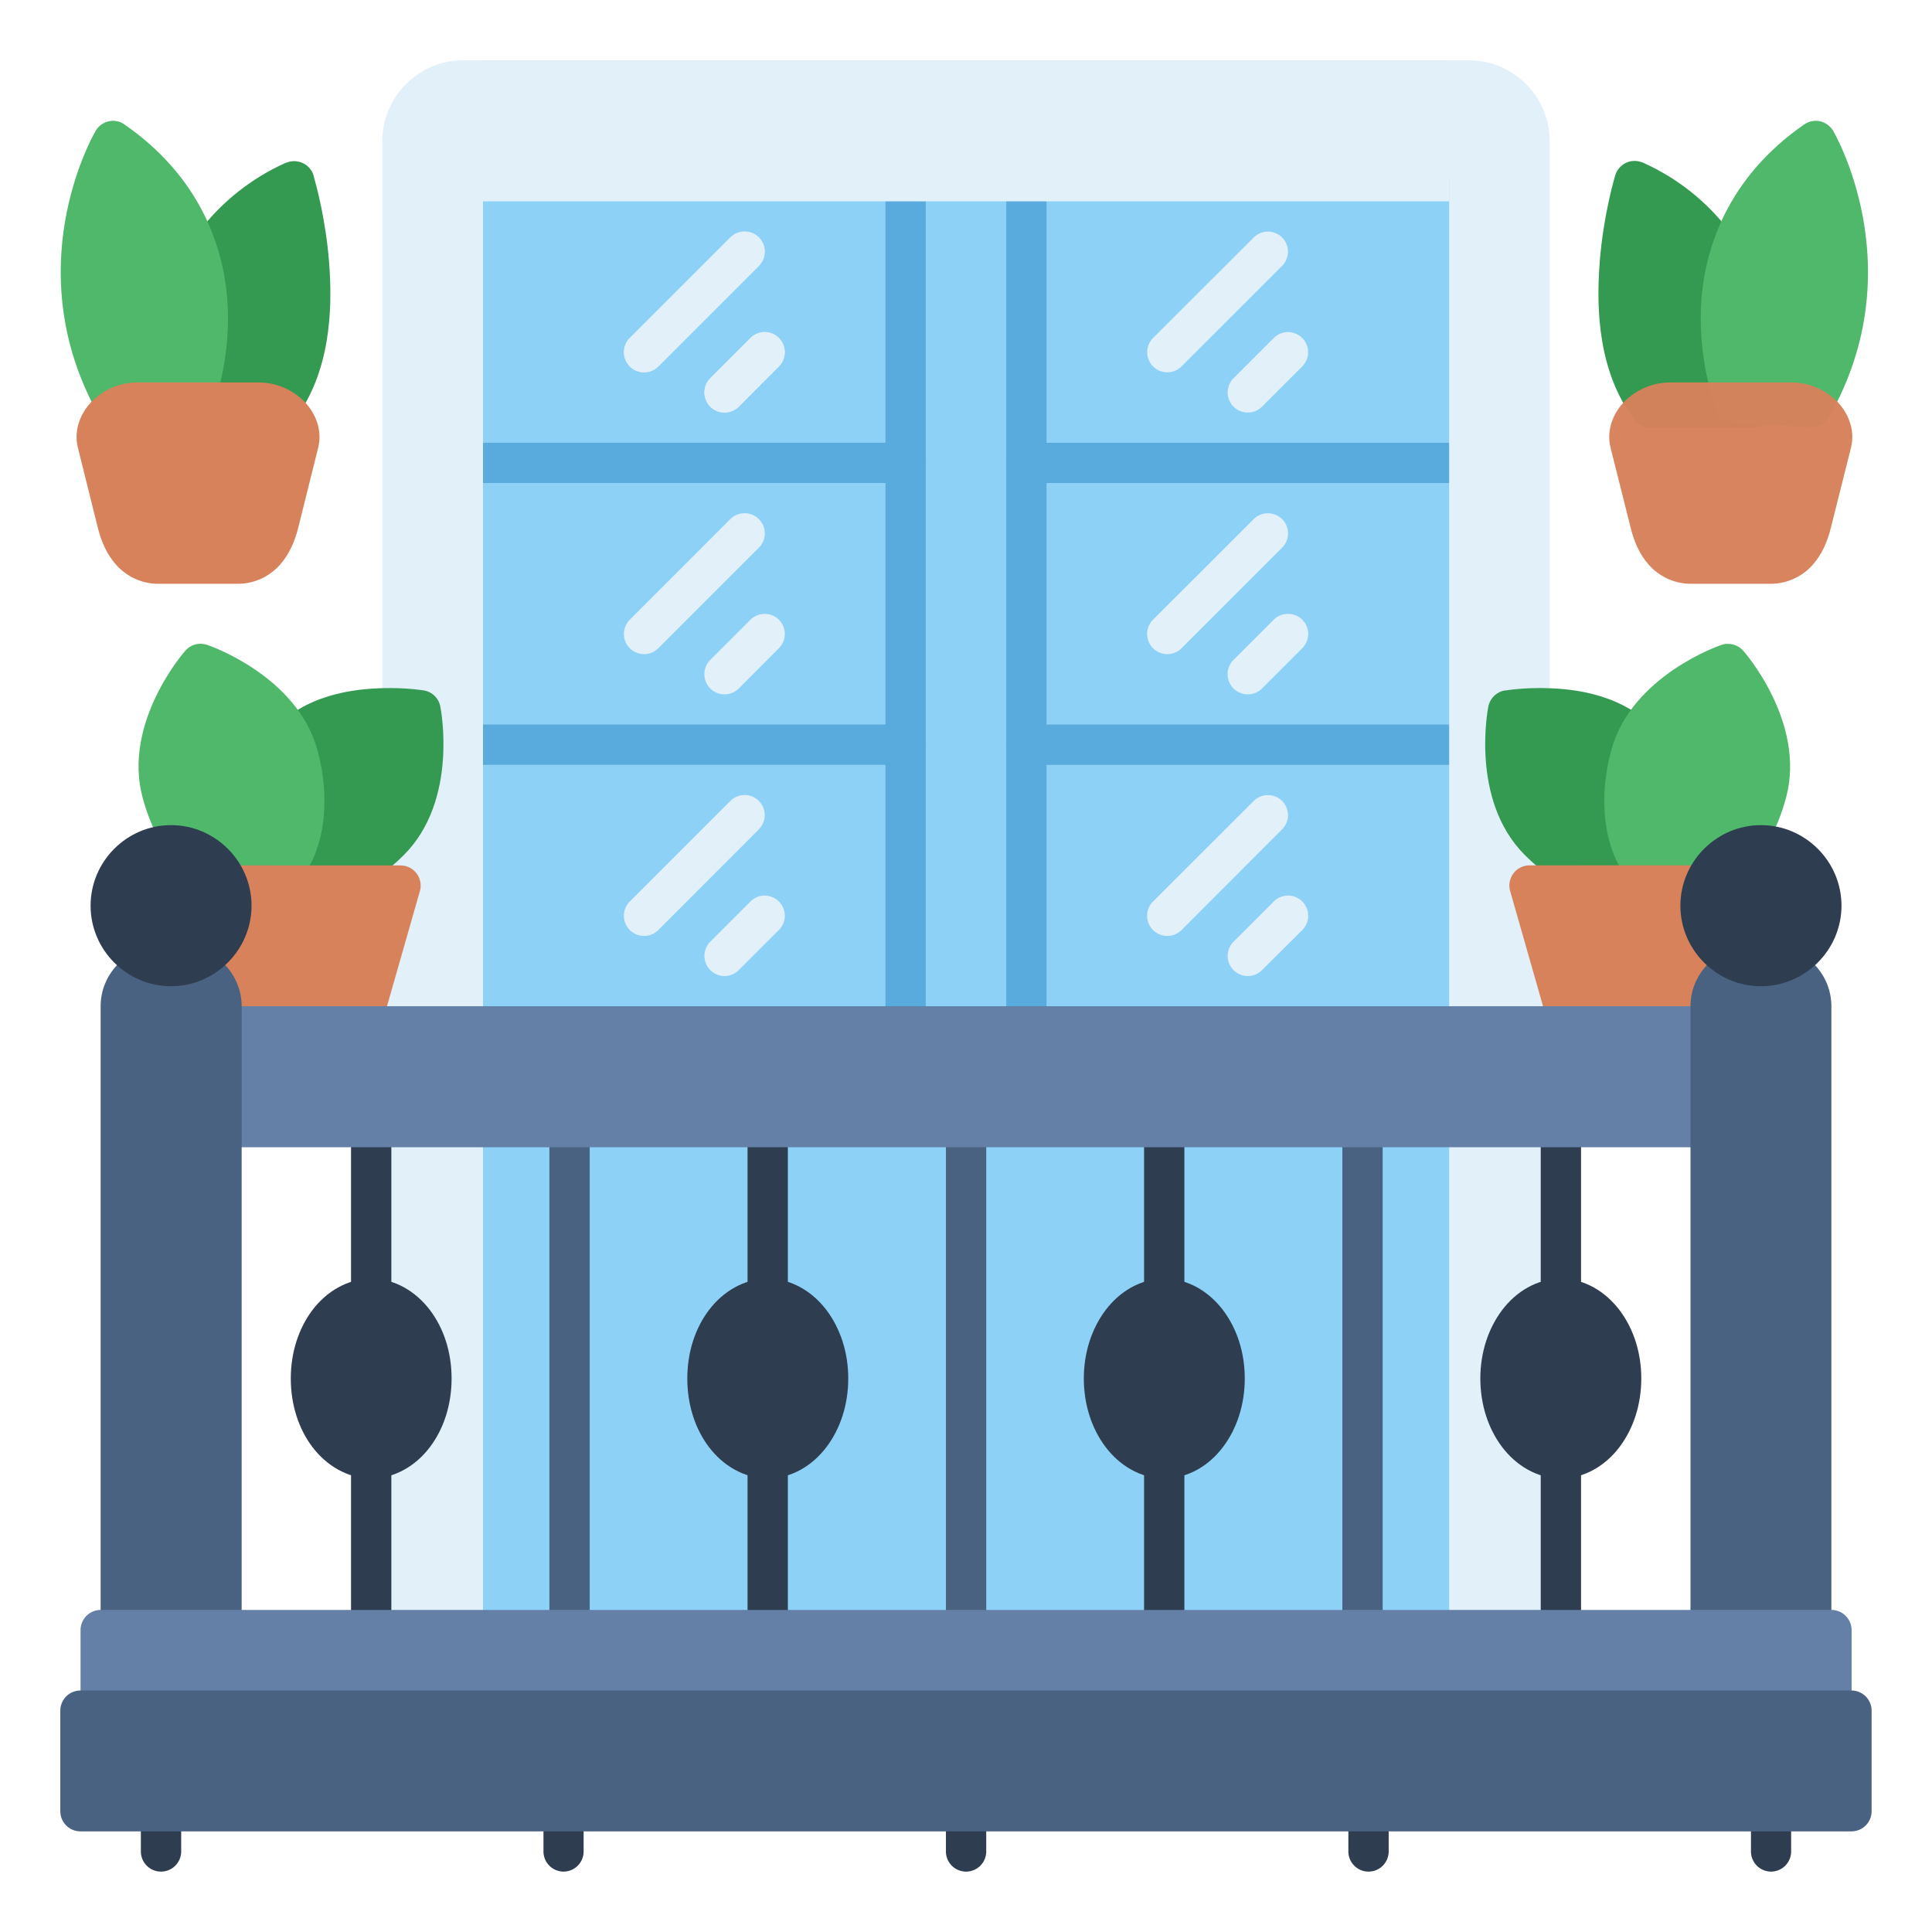
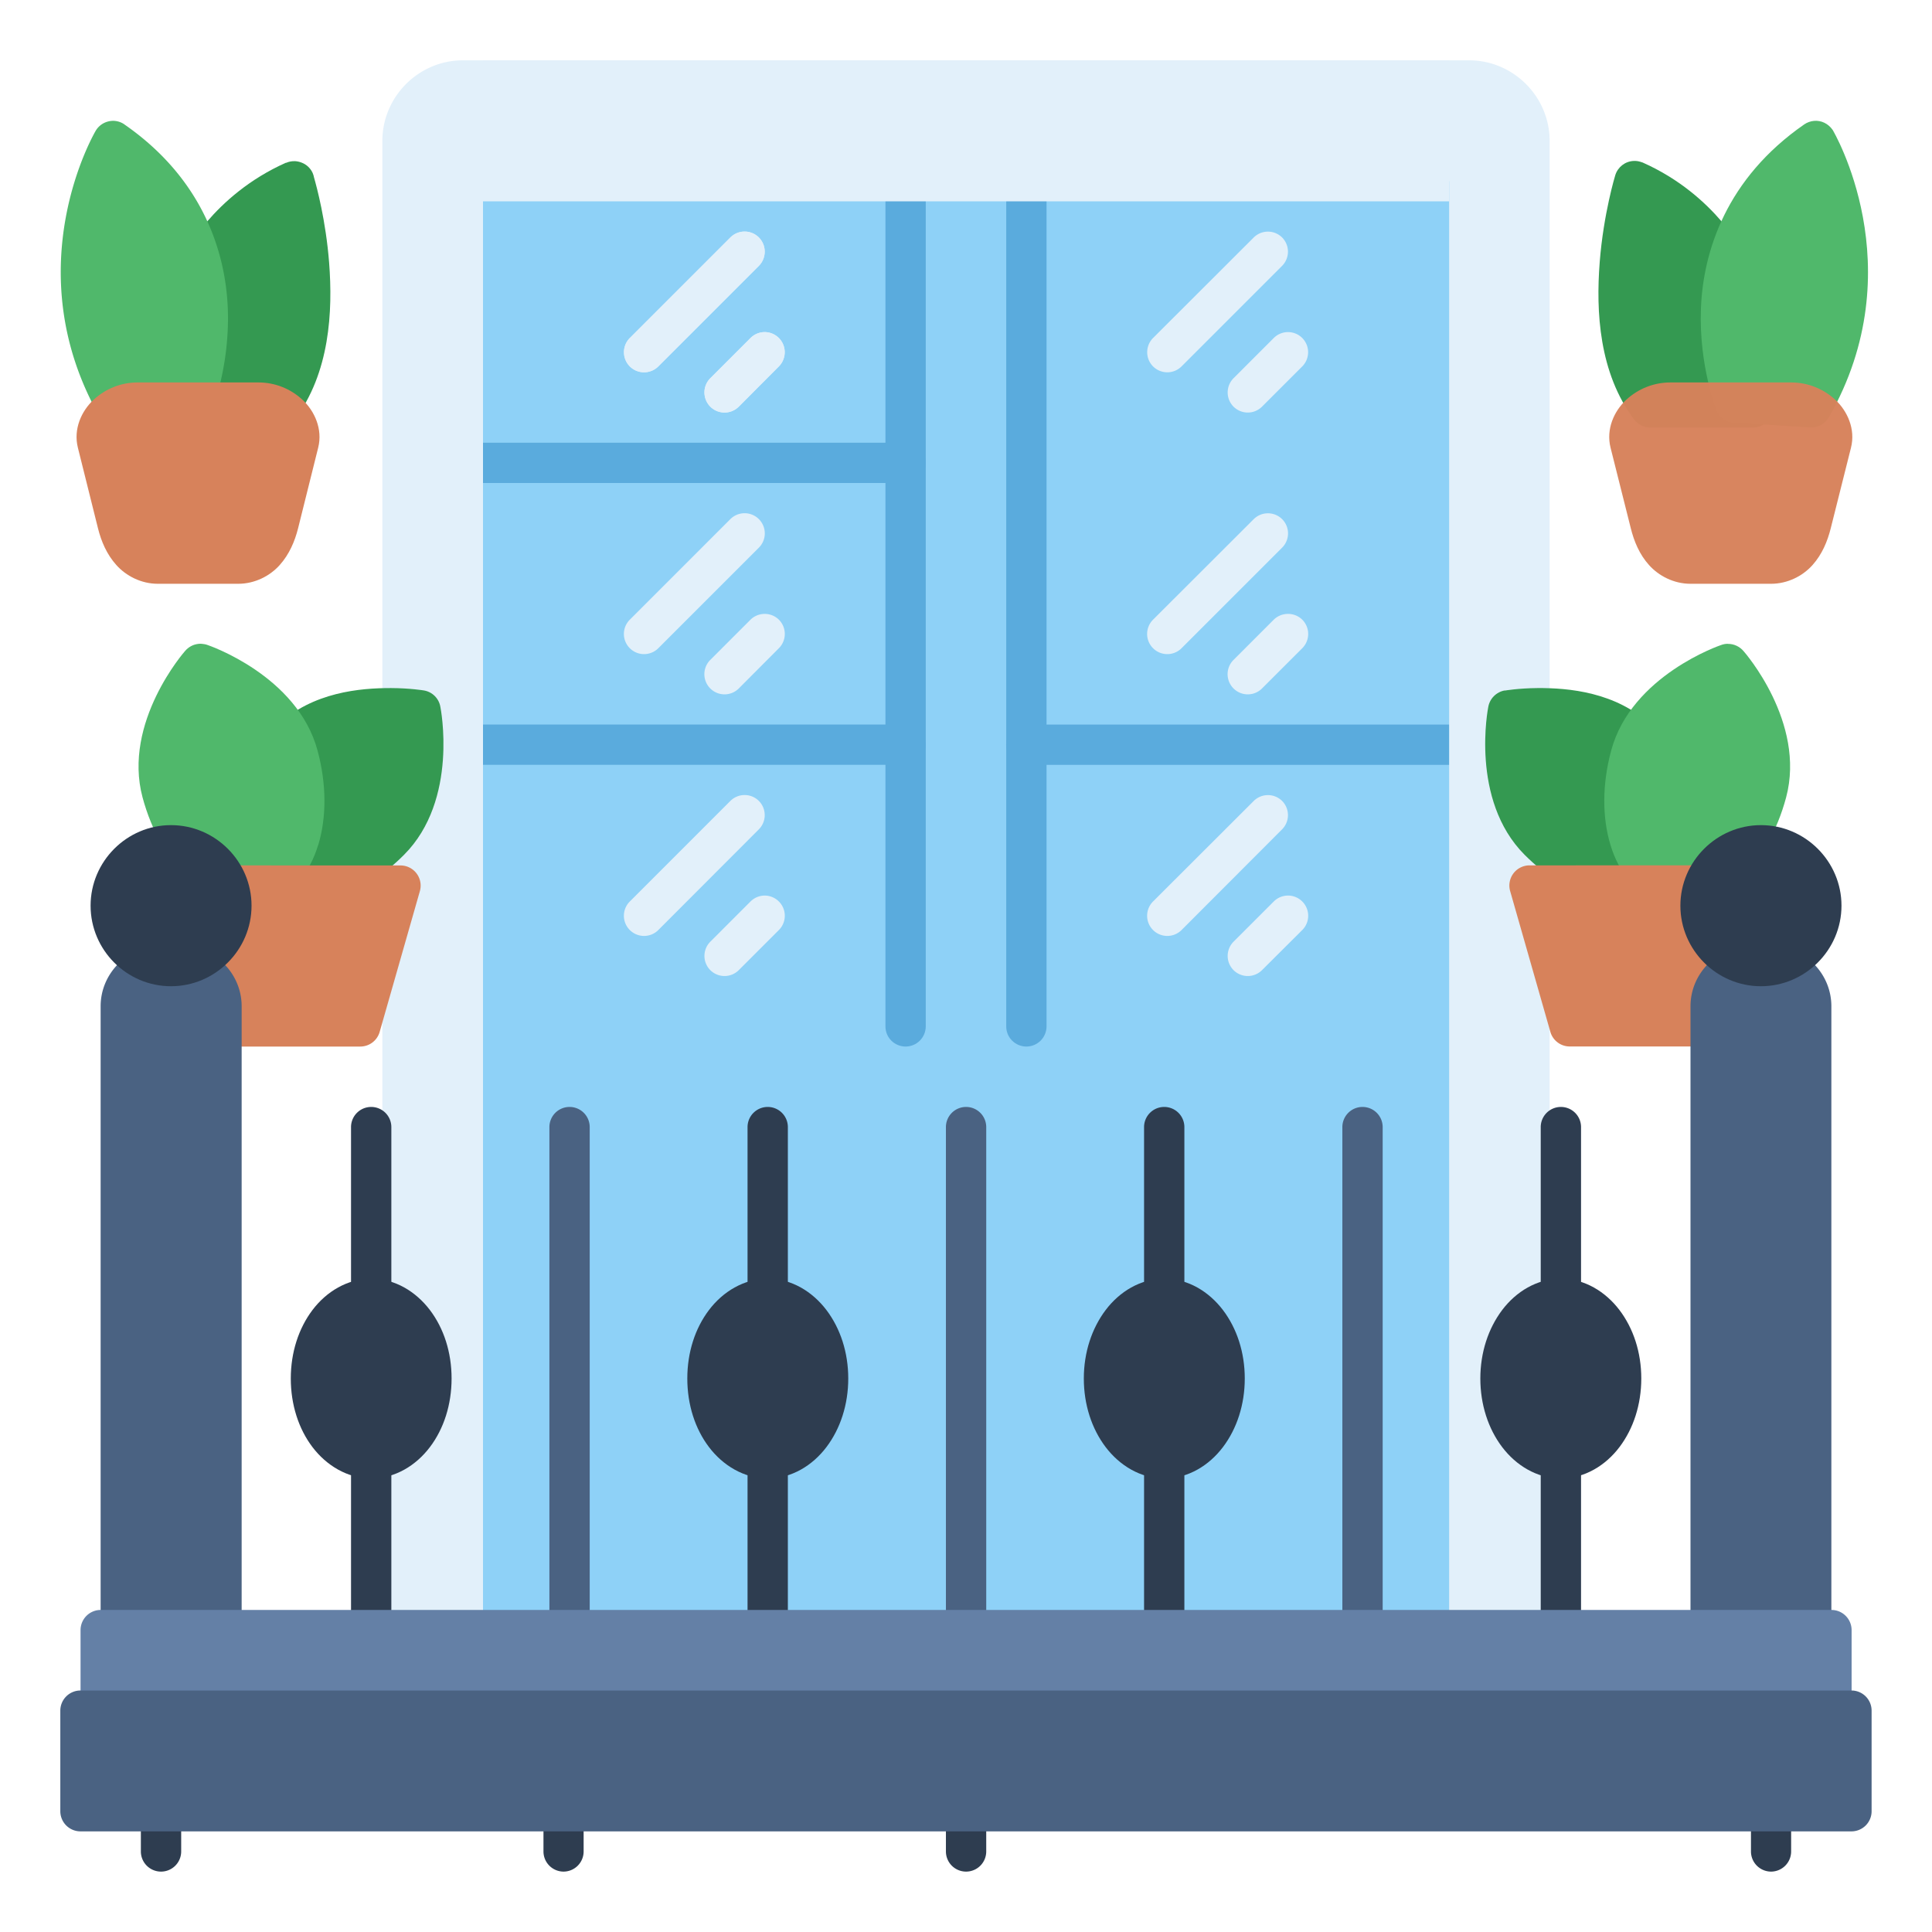
<svg xmlns="http://www.w3.org/2000/svg" id="svg851" height="96" viewBox="0 0 25.4 25.4" width="96">
  <g id="layer1" transform="translate(0 -271.6)">
    <g id="g172250" transform="translate(-45.607 -91.214)">
      <path id="path23405" d="m51.693 363.607c-.581 0-1.059.477-1.059 1.059v20.639a.265.265 0 0 0 .264.264h14.816a.265.265 0 0 0 .266-.264v-20.639c0-.581-.477-1.059-1.059-1.059z" fill="#e2f0fa" />
-       <path id="path23411" d="m52.223 364.932a.265.265 0 0 0 -.266.264v20.109a.265.265 0 0 0 .266.264h12.17a.265.265 0 0 0 .266-.264v-20.109a.265.265 0 0 0 -.266-.264z" fill="#8ed1f7" />
+       <path id="path23411" d="m52.223 364.932a.265.265 0 0 0 -.266.264v20.109a.265.265 0 0 0 .266.264h12.17a.265.265 0 0 0 .266-.264v-20.109z" fill="#8ed1f7" />
      <path id="path27619" d="m60.914 381.723a.265.265 0 0 0 -.266.264v2.26a.265.265 0 0 0 .266.264.265.265 0 0 0 .264-.264v-2.26a.265.265 0 0 0 -.264-.264z" fill="#2e3d50" />
      <path id="path120280" d="m60.914 377.367a.265.265 0 0 0 -.266.264v2.26a.265.265 0 0 0 .266.264.265.265 0 0 0 .264-.264v-2.26a.265.265 0 0 0 -.264-.264z" fill="#2e3d50" />
      <path id="path27623" d="m55.701 381.723a.265.265 0 0 0 -.266.264v2.26a.265.265 0 0 0 .266.264.265.265 0 0 0 .264-.264v-2.26a.265.265 0 0 0 -.264-.264z" fill="#2e3d50" />
      <path id="path120671" d="m55.701 377.367a.265.265 0 0 0 -.266.264v2.26a.265.265 0 0 0 .266.264.265.265 0 0 0 .264-.264v-2.26a.265.265 0 0 0 -.264-.264z" fill="#2e3d50" />
      <path id="path27627" d="m66.127 381.723a.265.265 0 0 0 -.264.264v2.26a.265.265 0 0 0 .264.264.265.265 0 0 0 .266-.264v-2.26a.265.265 0 0 0 -.266-.264z" fill="#2e3d50" />
      <path id="path120675" d="m66.127 377.367a.265.265 0 0 0 -.264.264v2.26a.265.265 0 0 0 .264.264.265.265 0 0 0 .266-.264v-2.26a.265.265 0 0 0 -.266-.264z" fill="#2e3d50" />
      <path id="path120677" d="m63.521 377.367a.265.265 0 0 0 -.266.264v6.615a.265.265 0 0 0 .266.264.265.265 0 0 0 .264-.264v-6.615a.265.265 0 0 0 -.264-.264z" fill="#4a6282" />
      <path id="path120679" d="m58.307 377.367a.265.265 0 0 0 -.264.264v6.615a.265.265 0 0 0 .264.264.265.265 0 0 0 .266-.264v-6.615a.265.265 0 0 0 -.266-.264z" fill="#4a6282" />
      <path id="path120681" d="m53.094 377.367a.265.265 0 0 0 -.264.264v6.615a.265.265 0 0 0 .264.264.265.265 0 0 0 .266-.264v-6.615a.265.265 0 0 0 -.266-.264z" fill="#4a6282" />
      <path id="path27637" d="m50.488 381.723a.265.265 0 0 0 -.266.264v2.26a.265.265 0 0 0 .266.264.265.265 0 0 0 .264-.264v-2.26a.265.265 0 0 0 -.264-.264z" fill="#2e3d50" />
      <path id="path126805" d="m50.488 377.367a.265.265 0 0 0 -.266.264v2.26a.265.265 0 0 0 .266.264.265.265 0 0 0 .264-.264v-2.26a.265.265 0 0 0 -.264-.264z" fill="#2e3d50" />
      <path id="path205536" d="m57.248 364.932v11.377c0.0.146.119.264.266.264.145-.001.263-.118.264-.264v-11.377z" fill="#5aabdd" />
      <path id="path59066" d="m58.836 364.932v11.377c0.0.146.119.264.266.264.145-.001.263-.118.264-.264v-11.377z" fill="#5aabdd" />
      <path id="path23445" d="m64.658 363.607h-12.701v1.854h12.701z" fill="#e2f0fa" fill-rule="evenodd" />
      <path id="path84789" d="m58.307 386.363a.265.265 0 0 0 -.264.264v.529a.265.265 0 0 0 .264.264.265.265 0 0 0 .266-.264v-.529a.265.265 0 0 0 -.266-.264z" fill="#2e3d50" />
      <path id="path84871" d="m47.725 386.363a.265.265 0 0 0 -.266.264v.529a.265.265 0 0 0 .266.264.265.265 0 0 0 .264-.264v-.529a.265.265 0 0 0 -.264-.264z" fill="#2e3d50" />
      <path id="path84873" d="m68.891 386.363a.265.265 0 0 0 -.264.264v.529a.265.265 0 0 0 .264.264.265.265 0 0 0 .264-.264v-.529a.265.265 0 0 0 -.264-.264z" fill="#2e3d50" />
      <g id="g92817">
        <path id="path226648" d="m49.26 372.345-.679.679c-.071.071-.095.176-.063.271l.394 1.166c.022.065.069.119.13.15l-.001.001c.283.147.616.137.941.033.325-.104.651-.306.936-.592.725-.725.479-1.943.479-1.943-.018-.113-.106-.201-.219-.219 0 0-.181-.03-.429-.031-.405-.001-1.033.053-1.489.485z" fill="#349951" />
        <path id="path226646" d="m49.792 373.92c.109-.363.109-.796-.01-1.238-.265-.99-1.443-1.387-1.443-1.387-.026-.01-.053-.015-.081-.017-.014-.001-.028-.001-.042.001-.07.007-.133.042-.178.096 0 0-.822.932-.557 1.922.119.442.335.819.611 1.078.276.26.636.412 1.002.314.358-.103.59-.412.697-.769z" fill="#50b86b" />
      </g>
      <path id="path23464" d="m47.52 374.191a.265.265 0 0 0 -.264.266v1.852a.265.265 0 0 0 .264.264h2.824a.265.265 0 0 0 .254-.191l.529-1.852a.265.265 0 0 0 -.254-.338z" fill="#d7825b" />
      <g id="g157797" transform="translate(-5.292)">
        <path id="path19543" d="m70.684 371.891c-.112.019-.2.107-.219.219 0 0-.246 1.218.479 1.943.285.285.61.488.935.592.322.103.652.114.933-.029.067-.036.122-.093.142-.169l.39-1.153c.032-.095.007-.201-.065-.272l-.677-.678c-.456-.432-1.084-.487-1.49-.484-.25.002-.429.033-.429.033z" fill="#349951" />
        <path id="path19545" d="m73.614 371.278h-0c-.031 0-.061.006-.09.017 0 0-1.178.397-1.443 1.387-.119.442-.119.875-.01 1.238.109.363.344.675.703.772.359.096.72-.056.996-.316.276-.26.493-.636.611-1.078.265-.99-.557-1.921-.557-1.921-.052-.063-.129-.099-.21-.098z" fill="#50b86b" />
      </g>
      <path id="path23470" d="m65.715 374.191a.265.265 0 0 0 -.254.338l.529 1.852a.265.265 0 0 0 .254.191h2.824a.265.265 0 0 0 .264-.264v-1.852a.265.265 0 0 0 -.264-.266z" fill="#d7825b" />
-       <path id="path23484" d="m48.518 376.043a.265.265 0 0 0 -.264.266v1.322a.265.265 0 0 0 .264.266h19.58a.265.265 0 0 0 .264-.266v-1.322a.265.265 0 0 0 -.264-.266z" fill="#6480a6" />
      <path id="path23491" d="m47.725 375.25c-.435 0-.795.358-.795.793v8.203a.265.265 0 0 0 .266.264h1.322a.265.265 0 0 0 .266-.264v-8.203c0-.435-.36-.793-.795-.793z" fill="#4a6282" />
      <path id="path120667" d="m53.016 386.363a.265.265 0 0 0 -.264.264v.529a.265.265 0 0 0 .264.264.265.265 0 0 0 .264-.264v-.529a.265.265 0 0 0 -.264-.264z" fill="#2e3d50" />
-       <path id="path120669" d="m63.6 386.363a.265.265 0 0 0 -.266.264v.529a.265.265 0 0 0 .266.264.265.265 0 0 0 .264-.264v-.529a.265.265 0 0 0 -.264-.264z" fill="#2e3d50" />
      <path id="path23505" d="m50.488 379.625c-.314 0-.591.171-.773.412s-.285.557-.285.9.102.661.285.902c.183.241.46.412.773.412s.589-.171.771-.412c.183-.241.285-.559.285-.902 0-.344-.102-.659-.285-.9-.183-.241-.458-.412-.771-.412z" fill="#2e3d50" />
      <path id="path23511" d="m55.701 379.625c-.314 0-.591.171-.773.412-.183.241-.285.557-.285.9-0.0.344.102.661.285.902.183.241.46.412.773.412s.589-.171.771-.412c.183-.241.287-.559.287-.902s-.104-.659-.287-.9-.458-.412-.771-.412z" fill="#2e3d50" />
      <path id="path23517" d="m60.914 379.625c-.314 0-.589.171-.771.412s-.287.557-.287.9c-0.0.344.104.661.287.902.183.241.458.412.771.412.314 0 .589-.171.771-.412.183-.241.287-.559.287-.902 0-.344-.104-.659-.287-.9s-.458-.412-.771-.412z" fill="#2e3d50" />
      <path id="path23523" d="m66.127 379.625c-.314 0-.589.171-.771.412s-.287.557-.287.9.104.661.287.902c.183.241.458.412.771.412s.589-.171.771-.412c.183-.241.287-.559.287-.902 0-.344-.104-.659-.287-.9-.183-.241-.458-.412-.771-.412z" fill="#2e3d50" />
-       <path id="path209144" d="m64.658 368.635h-5.557c-.147-.001-.266.119-.266.266.001.146.119.264.266.264h5.557z" fill="#5aabdd" />
      <path id="path175186" d="m51.957 369.164h5.557c.145-.001.263-.118.264-.264.001-.146-.117-.265-.264-.266h-5.557z" fill="#5aabdd" />
      <path id="path209148" d="m64.658 372.34h-5.557c-.146-.001-.265.117-.266.264-.001.147.119.266.266.266h5.557z" fill="#5aabdd" />
      <path id="path175348" d="m51.957 372.869h5.557c.146-.001.264-.119.264-.266-0-.145-.118-.263-.264-.264h-5.557z" fill="#5aabdd" />
      <g fill="#e2f0fa">
        <path id="path191842" d="m55.209 365.936-1.322 1.322a.265.265 0 0 0 0 .373.265.265 0 0 0 .375 0l1.322-1.322a.265.265 0 0 0 0-.373.265.265 0 0 0 -.375 0z" />
        <path id="path191844" d="m55.662 367.18a.265.265 0 0 0 -.188.078l-.529.529a.265.265 0 0 0 0 .373.265.265 0 0 0 .375 0l.527-.529a.265.265 0 0 0 0-.373.265.265 0 0 0 -.186-.078z" />
        <path id="path199390" d="m55.209 369.639-1.322 1.322a.265.265 0 0 0 0 .375.265.265 0 0 0 .375 0l1.322-1.322a.265.265 0 0 0 0-.375.265.265 0 0 0 -.375 0z" />
        <path id="path199392" d="m55.662 370.885a.265.265 0 0 0 -.188.076l-.529.529a.265.265 0 0 0 0 .375.265.265 0 0 0 .375 0l.527-.529a.265.265 0 0 0 0-.375.265.265 0 0 0 -.186-.076z" />
        <path id="path199398" d="m55.209 373.344-1.322 1.322a.265.265 0 0 0 0 .375.265.265 0 0 0 .375 0l1.322-1.324a.265.265 0 0 0 0-.373.265.265 0 0 0 -.375 0z" />
        <path id="path199400" d="m55.662 374.588a.265.265 0 0 0 -.188.078l-.529.529a.265.265 0 0 0 0 .373.265.265 0 0 0 .375 0l.527-.527a.265.265 0 0 0 0-.375.265.265 0 0 0 -.186-.078z" />
        <path id="path202453" d="m62.09 365.936-1.324 1.322a.265.265 0 0 0 0 .373.265.265 0 0 0 .375 0l1.322-1.322a.265.265 0 0 0 0-.373.265.265 0 0 0 -.373 0z" />
        <path id="path202455" d="m62.541 367.18a.265.265 0 0 0 -.188.078l-.529.529a.265.265 0 0 0 0 .373.265.265 0 0 0 .375 0l.529-.529a.265.265 0 0 0 0-.373.265.265 0 0 0 -.188-.078z" />
        <path id="path202459" d="m62.09 369.639-1.324 1.322a.265.265 0 0 0 0 .375.265.265 0 0 0 .375 0l1.322-1.322a.265.265 0 0 0 0-.375.265.265 0 0 0 -.373 0z" />
        <path id="path202461" d="m62.541 370.885a.265.265 0 0 0 -.188.076l-.529.529a.265.265 0 0 0 0 .375.265.265 0 0 0 .375 0l.529-.529a.265.265 0 0 0 0-.375.265.265 0 0 0 -.188-.076z" />
        <path id="path202465" d="m62.09 373.344-1.324 1.322a.265.265 0 0 0 0 .375.265.265 0 0 0 .375 0l1.322-1.324a.265.265 0 0 0 0-.373.265.265 0 0 0 -.373 0z" />
        <path id="path202467" d="m62.541 374.588a.265.265 0 0 0 -.188.078l-.529.529a.265.265 0 0 0 0 .373.265.265 0 0 0 .375 0l.529-.527a.265.265 0 0 0 0-.375.265.265 0 0 0 -.188-.078z" />
      </g>
      <g id="g121727" transform="translate(-5.292)">
        <path id="path19535" d="m71.93 366.266c-.05.643-.009 1.449.453 2.064.05.066.128.105.211.105h1.351c.147.001.266-.119.266-.266v-1.289c0-.047-.012-.092-.035-.133l-.332-.571s-.382-.795-1.348-1.225l-.031-.01c-.029-.009-.06-.013-.091-.011-.111.006-.206.081-.239.187 0 0-.155.504-.205 1.146z" fill="#349951" />
        <path id="path19539" d="m74.62 364.449c-1.025.71-1.331 1.671-1.359 2.424-.028.754.205 1.332.205 1.332.038.095.127.16.229.166l.5.031.5.031c.101.007.198-.045.248-.133 1.128-1.973.05-3.778.05-3.778-.059-.084-.15-.127-.244-.119-.046.004-.091.02-.129.046z" fill="#50b86b" />
      </g>
      <path id="path23593" d="m67.568 367.842c-.22 0-.426.084-.582.229-.156.145-.267.382-.205.629l.266 1.059c.043.172.113.343.24.484.127.142.325.246.545.246h1.059c.22 0 .418-.104.545-.246s.197-.313.24-.484l.266-1.059c.062-.246-.049-.484-.205-.629s-.362-.229-.582-.229z" fill="#d7825b" fill-opacity=".969" />
      <path id="path133100" d="m49.367 364.953c-.966.43-1.349 1.224-1.349 1.224l-.33.571c-.023.04-.035.086-.035.133v1.289c-.001.146.117.265.264.266h.015 1.336c.084 0.0.163-.039.213-.105.462-.616.503-1.422.453-2.064-.043-.554-.165-1.003-.198-1.118-.004-.021-.01-.041-.018-.06h0c-.029-.064-.082-.114-.148-.138-.026-.01-.053-.016-.081-.018-.041-.002-.083.005-.121.022z" fill="#349951" />
      <path id="path133096" d="m47.112 364.403a.265.265 0 0 0 -.083.008.265.265 0 0 0 -.162.119s-1.073 1.798.054 3.771a.265.265 0 0 0 .246.133l.5-.031.5-.031c.102-.007.191-.072.228-.166 0 0 .235-.578.207-1.332-.028-.75-.332-1.705-1.345-2.414-.001-0-.001-.001-.002-.001a.265.265 0 0 0 -.027-.019.265.265 0 0 0 -.118-.037z" fill="#50b86b" />
      <path id="path23599" d="m47.416 367.842c-.22 0-.424.084-.58.229-.156.145-.267.382-.205.629l.264 1.059c.043.172.115.343.242.484.127.142.325.246.545.246h1.057c.22 0 .418-.104.545-.246s.199-.313.242-.484l.264-1.059c.062-.246-.049-.484-.205-.629s-.36-.229-.58-.229z" fill="#d7825b" />
      <path id="path395065" d="m55.209 365.936-1.322 1.322a.265.265 0 0 0 0 .373.265.265 0 0 0 .375 0l1.322-1.322a.265.265 0 0 0 0-.373.265.265 0 0 0 -.375 0z" fill="#e2f0fa" />
      <path id="path395067" d="m55.662 367.18a.265.265 0 0 0 -.188.078l-.529.529a.265.265 0 0 0 0 .373.265.265 0 0 0 .375 0l.527-.529a.265.265 0 0 0 0-.373.265.265 0 0 0 -.186-.078z" fill="#e2f0fa" />
      <path id="path23613" d="m47.855 373.662c-.581 0-1.057.477-1.057 1.059s.475 1.059 1.057 1.059c.581 0 1.059-.477 1.059-1.059s-.477-1.059-1.059-1.059z" fill="#2e3d50" />
      <path id="path23619" d="m68.627 375.25c-.435 0-.795.358-.795.793v8.203a.265.265 0 0 0 .266.264h1.322a.265.265 0 0 0 .264-.264v-8.203c0-.435-.358-.793-.793-.793z" fill="#4a6282" />
      <path id="path23625" d="m46.93 383.98a.265.265 0 0 0 -.264.266v1.059a.265.265 0 0 0 .264.264h22.754a.265.265 0 0 0 .266-.264v-1.059a.265.265 0 0 0 -.266-.266z" fill="#6480a6" />
      <path id="path23631" d="m46.666 385.039a.265.265 0 0 0 -.266.266v1.322a.265.265 0 0 0 .266.264h23.283a.265.265 0 0 0 .264-.264v-1.322a.265.265 0 0 0 -.264-.266z" fill="#4a6282" />
      <path id="path23637" d="m68.758 373.662c-.581 0-1.059.477-1.059 1.059s.477 1.059 1.059 1.059c.581 0 1.059-.477 1.059-1.059s-.477-1.059-1.059-1.059z" fill="#2e3d50" />
    </g>
  </g>
</svg>